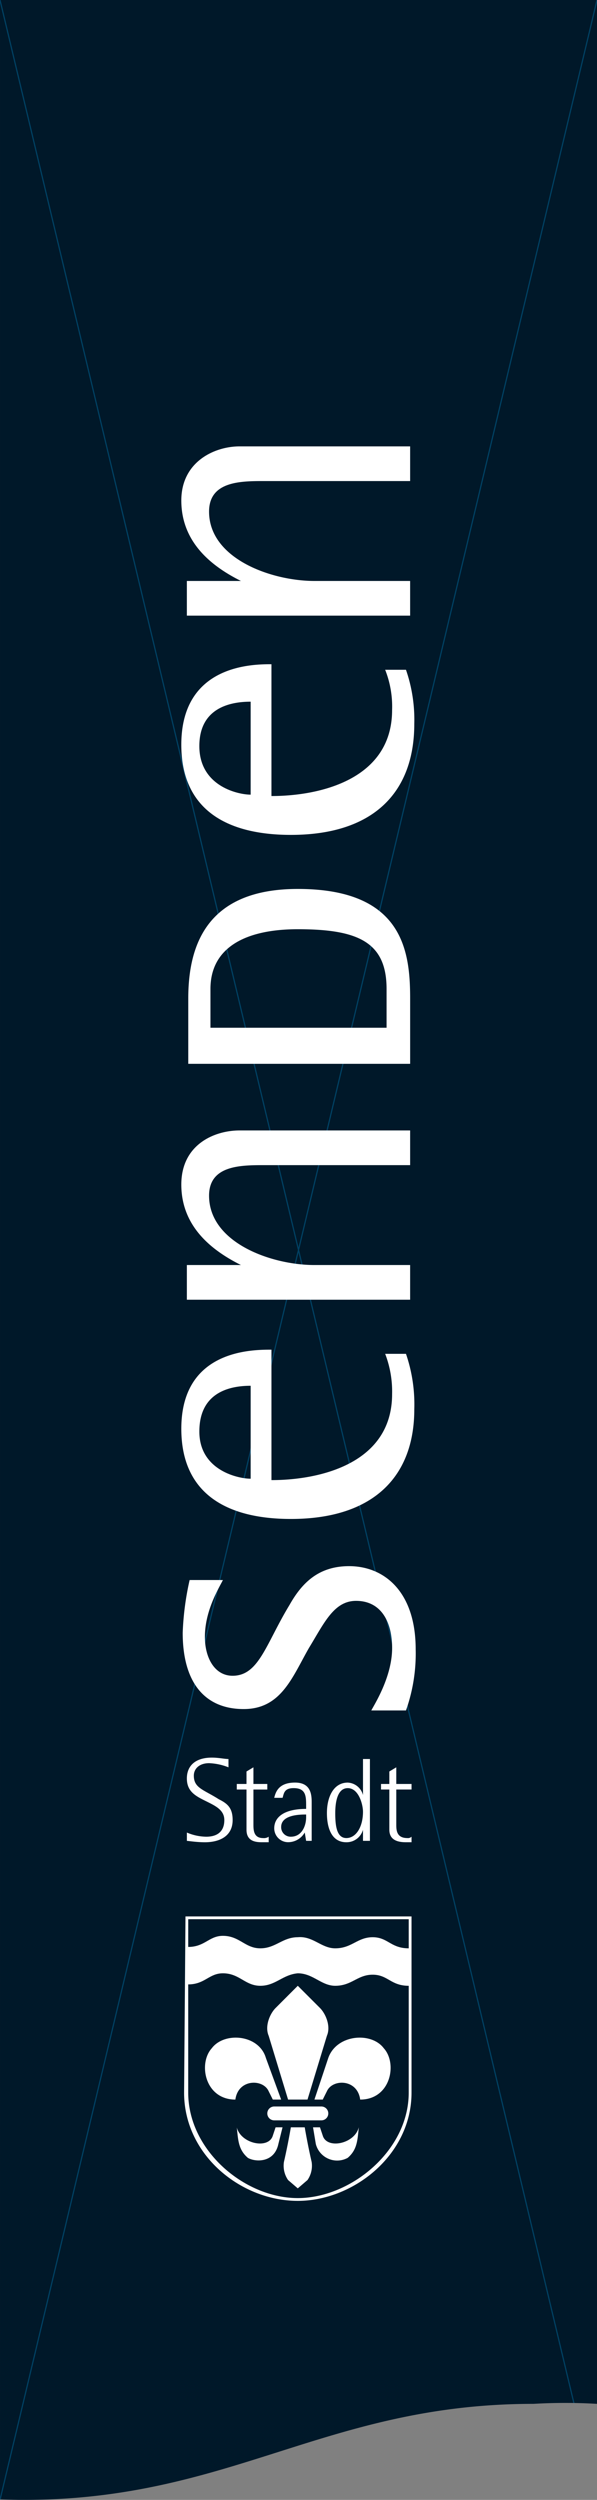
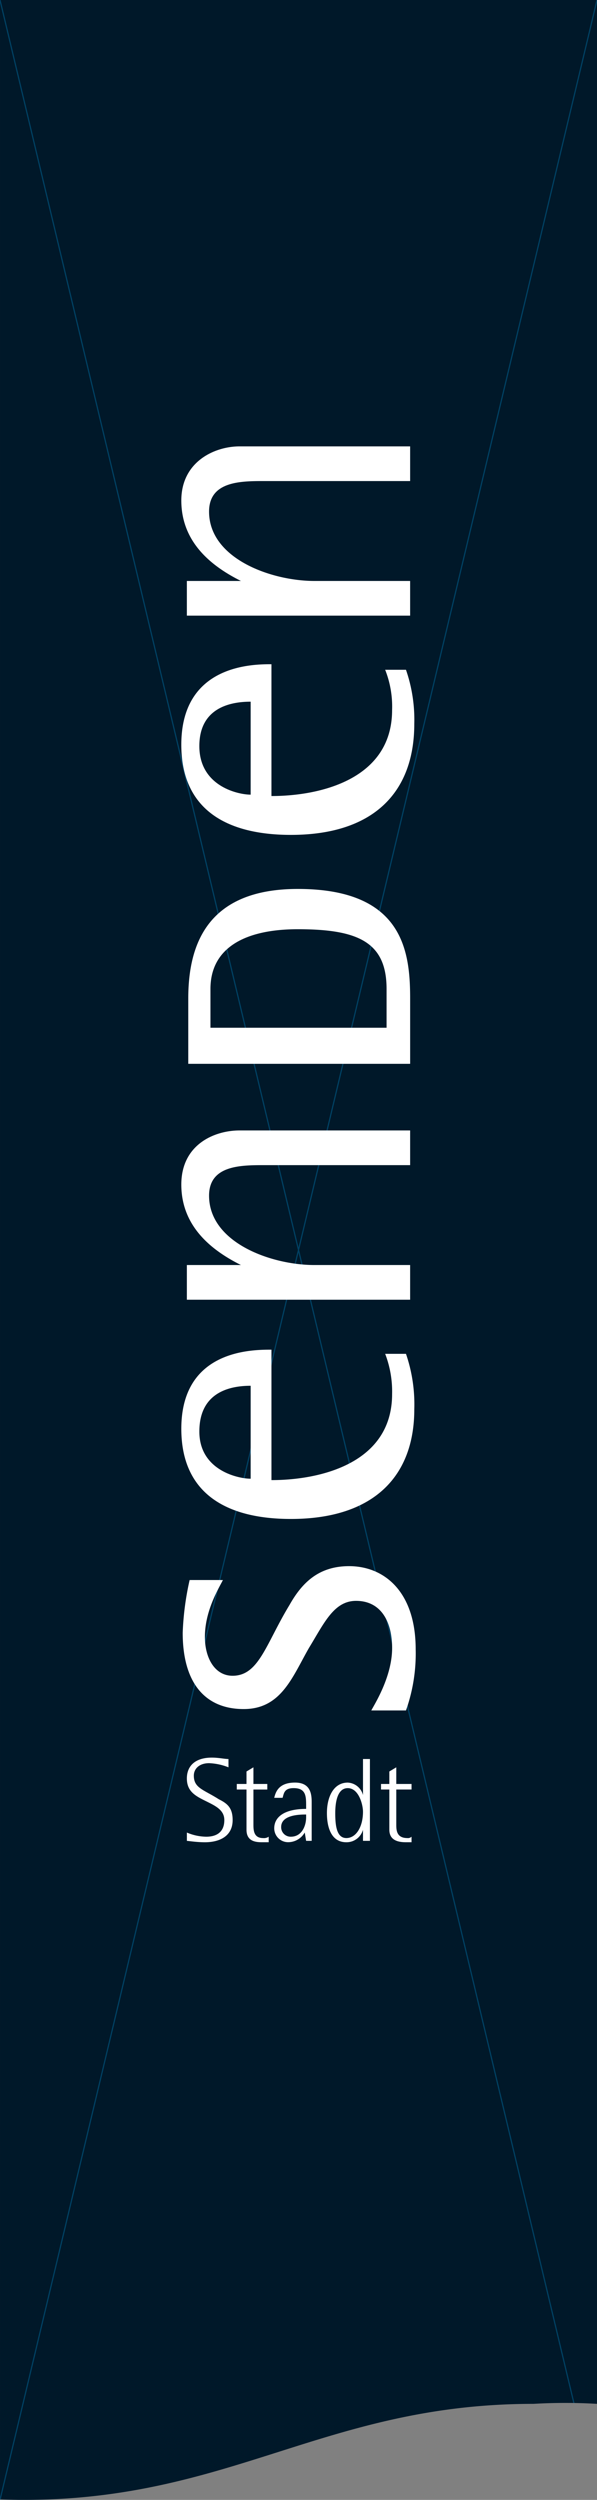
<svg xmlns="http://www.w3.org/2000/svg" width="108.96" height="456" viewBox="0 0 108.96 456">
  <rect x="0" y="0" width="108.96" height="456" fill="#808080" stroke="none" />
  <defs>
    <clipPath id="clip-path">
      <path id="Pfad_4" data-name="Pfad 4" d="M856.072,108.52V438.767a99.846,99.846,0,0,0-11.584,0c-37.908,0-55.14,17.519-93.045,17.519-1.481,0-2.922-.033-4.331-.091V.286h108.96Z" transform="translate(-747.111 -0.286)" fill="none" clip-rule="evenodd" />
    </clipPath>
  </defs>
  <g id="Gruppe_3" data-name="Gruppe 3" transform="translate(-747.111 -0.286)">
    <path id="Pfad_2" data-name="Pfad 2" d="M856.072,108.52V438.767a99.846,99.846,0,0,0-11.584,0c-37.908,0-55.14,17.519-93.045,17.519-1.481,0-2.922-.033-4.331-.091V.286h108.96Z" transform="translate(0)" fill="#001829" fill-rule="evenodd" />
    <g id="Gruppe_2" data-name="Gruppe 2" transform="translate(747.111 0.286)">
      <g id="Gruppe_1" data-name="Gruppe 1" clip-path="url(#clip-path)">
        <path id="Pfad_3" data-name="Pfad 3" d="M856.072.286l-108.96,456m0-456,108.96,456" transform="translate(-747.111 -0.286)" fill="none" stroke="#004163" stroke-miterlimit="22.926" stroke-width="0.216" />
      </g>
    </g>
    <path id="Pfad_5" data-name="Pfad 5" d="M763.841,244.5a51.98,51.98,0,0,0-1.266,9.618c0,9.111,4.048,13.919,11.136,13.919,6.833,0,8.859-5.822,11.9-11.136,2.785-4.555,4.556-8.6,8.606-8.6,4.556,0,6.581,3.8,6.581,8.6,0,5.315-3.291,10.377-3.8,11.391h6.326a31.072,31.072,0,0,0,1.773-11.136c0-10.632-5.821-15.187-12.15-15.187-5.567,0-8.6,3.037-10.882,7.088-4.306,7.086-5.569,12.907-10.379,12.907-3.289,0-5.062-3.289-5.062-7.085,0-4.81,2.532-8.861,3.291-10.377ZM804.083,68.59V62.264H786.621c-7.847,0-19.235-4.049-19.235-12.655,0-5.569,5.822-5.569,10.122-5.569h26.576V37.714H772.952c-4.555,0-10.629,2.782-10.629,9.87,0,7.847,5.822,12.148,10.884,14.68h-9.872V68.59Zm-29.106,32.652c-2.278,0-9.365-1.518-9.365-8.859,0-7.088,5.821-8.1,9.365-8.1Zm24.55-22.779a18.226,18.226,0,0,1,1.266,7.34c0,12.655-13.161,15.692-22.02,15.692V77.451c-3.291,0-16.451,0-16.451,14.68,0,11.9,8.352,16.451,19.995,16.451,15.185,0,22.525-7.847,22.525-20.249a27.869,27.869,0,0,0-1.518-9.87Zm4.556,114.908v-6.328H786.621c-7.847,0-19.235-4.049-19.235-12.655,0-5.567,5.822-5.567,10.122-5.567h26.576v-6.328H772.952c-4.555,0-10.629,2.53-10.629,9.872,0,7.845,5.822,12.148,10.884,14.678h-9.872v6.328ZM774.978,226.02c-2.278,0-9.365-1.519-9.365-8.6,0-7.34,5.821-8.354,9.365-8.354Zm24.55-22.779a19.147,19.147,0,0,1,1.266,7.34c0,12.657-13.161,15.694-22.02,15.694V202.482c-3.544,0-16.451,0-16.451,14.428,0,11.9,8.352,16.451,19.995,16.451,15.185,0,22.525-7.845,22.525-19.995a28.423,28.423,0,0,0-1.518-10.125Zm-28.6,73.907c-.759,0-1.771-.255-3.037-.255-3.037,0-4.556,1.521-4.556,3.8,0,2.53,1.771,3.289,3.8,4.3,1.519.761,3.037,1.521,3.037,3.292,0,2.278-1.518,3.037-3.289,3.037a9.28,9.28,0,0,1-3.544-.759v1.519c.252,0,1.771.252,3.289.252,2.532,0,5.062-1.012,5.062-4.049,0-2.278-1.012-3.037-2.53-3.8-2.784-1.773-4.555-2.025-4.555-4.3,0-1.266,1.012-2.278,2.785-2.278a10.65,10.65,0,0,1,3.542.759Zm7.34,14.173a1.522,1.522,0,0,1-1.011.252c-1.773,0-1.773-1.519-1.773-2.53v-6.328h2.532V281.7h-2.532v-3.037l-1.264.759V281.7h-1.773v1.012h1.773v7.34c0,2.025,1.519,2.278,2.785,2.278h1.264Zm6.835-3.544c0,1.518-.759,3.544-2.785,3.544a1.73,1.73,0,0,1-1.773-1.771c0-2.278,3.544-2.278,4.557-2.278Zm0,4.3h1.012v-7.088c0-1.518-.252-3.542-3.037-3.542-3.037,0-3.544,1.771-3.8,2.782H780.8c.252-.759.252-1.771,2.025-1.771,2.278,0,2.278,1.518,2.278,3.291v.5c-4.051,0-5.822,1.518-5.822,3.544a2.534,2.534,0,0,0,2.53,2.53,3.5,3.5,0,0,0,3.037-1.771Zm5.315-5.062c0-2.278.5-4.555,2.278-4.555,2.025,0,2.784,3.037,2.784,4.3,0,2.785-1.266,4.808-3.037,4.808S790.417,289.3,790.417,287.018Zm5.063,5.062h1.264V277.148h-1.264v6.581a3.023,3.023,0,0,0-2.784-2.278c-2.532,0-3.8,2.53-3.8,5.567,0,2.532.759,5.315,3.544,5.315a3.109,3.109,0,0,0,3.037-2.278Zm8.859-.759a.933.933,0,0,1-.759.252c-2.025,0-2.025-1.519-2.025-2.53v-6.328h2.785V281.7h-2.785v-3.037l-1.266.759V281.7h-1.518v1.012h1.518v7.34c0,2.025,1.773,2.278,3.037,2.278h1.014Zm-.254-140.977v-11.9c0-8.606-1.264-20-20.5-20-16.7,0-19.995,10.377-19.995,20v11.9Zm-36.446-6.581v-7.088c0-7.34,6.074-10.884,15.944-10.884,10.884,0,16.2,2.278,16.2,10.884v7.088Z" transform="translate(17.881 43.995)" fill="#fff" fill-rule="evenodd" />
-     <path id="Pfad_6" data-name="Pfad 6" d="M762.81,160.973h41.256v32.145c0,11.389-10.631,19.742-20.756,19.742-10.375,0-20.754-8.354-20.754-19.742Zm.5,12.4c3.037,0,3.8-2.025,6.328-2.025,3.037,0,4.049,2.278,6.833,2.278s4.051-2.023,6.833-2.278c2.785,0,4.3,2.278,6.835,2.278,3.037,0,4.049-2.023,6.833-2.023s3.291,2.023,6.581,2.023v19.49c0,10.629-10.629,19.236-20.249,19.236s-19.995-8.606-19.995-19.236Zm0-6.833c3.037,0,3.8-2.025,6.328-2.025,3.037,0,4.049,2.278,6.833,2.278s4.051-2.025,6.833-2.025c2.785-.252,4.3,2.025,6.835,2.025,3.037,0,4.049-2.025,6.833-2.025s3.291,2.025,6.581,2.025V161.48H763.314Zm8.606,27.842c.507-3.8,5.063-3.8,6.074-1.521.254.507.759,1.521.759,1.521h1.519l-2.785-7.595c-1.264-4.3-7.592-4.81-9.87-1.771C765.088,187.8,766.351,194.384,771.92,194.384Zm.253,5.06c.761,3.039,5.821,4.051,6.581,1.518l.507-1.518h1.266l-.759,3.039c-.759,3.542-4.3,3.289-5.569,2.53C772.428,203.495,772.428,201.722,772.173,199.444Zm22.527-5.06c-.506-3.8-5.062-3.8-6.074-1.521-.255.507-.759,1.521-.759,1.521h-1.518l2.53-7.595c1.518-4.3,7.847-4.81,10.125-1.771C801.533,187.8,800.269,194.384,794.7,194.384Zm-.252,5.06c-.761,3.039-5.822,4.051-6.581,1.518l-.507-1.518h-1.266l.507,3.039a4.015,4.015,0,0,0,5.822,2.53C794.193,203.495,794.193,201.722,794.448,199.444Zm-12.909-5.06-3.544-11.643c-.759-1.773.254-4.051,1.266-5.062l4.049-4.051,4.051,4.051c1.012,1.012,2.026,3.289,1.266,5.062l-3.544,11.643Zm.507,5.06s-.507,3.039-1.266,6.328a4.589,4.589,0,0,0,.759,3.289l1.771,1.521,1.773-1.521a4.587,4.587,0,0,0,.759-3.289c-.759-3.289-1.266-6.328-1.266-6.328Zm5.567-3.8a1.266,1.266,0,0,1,0,2.532h-8.6a1.266,1.266,0,0,1,0-2.532Z" transform="translate(18.154 188.883)" fill="#fff" fill-rule="evenodd" />
  </g>
</svg>